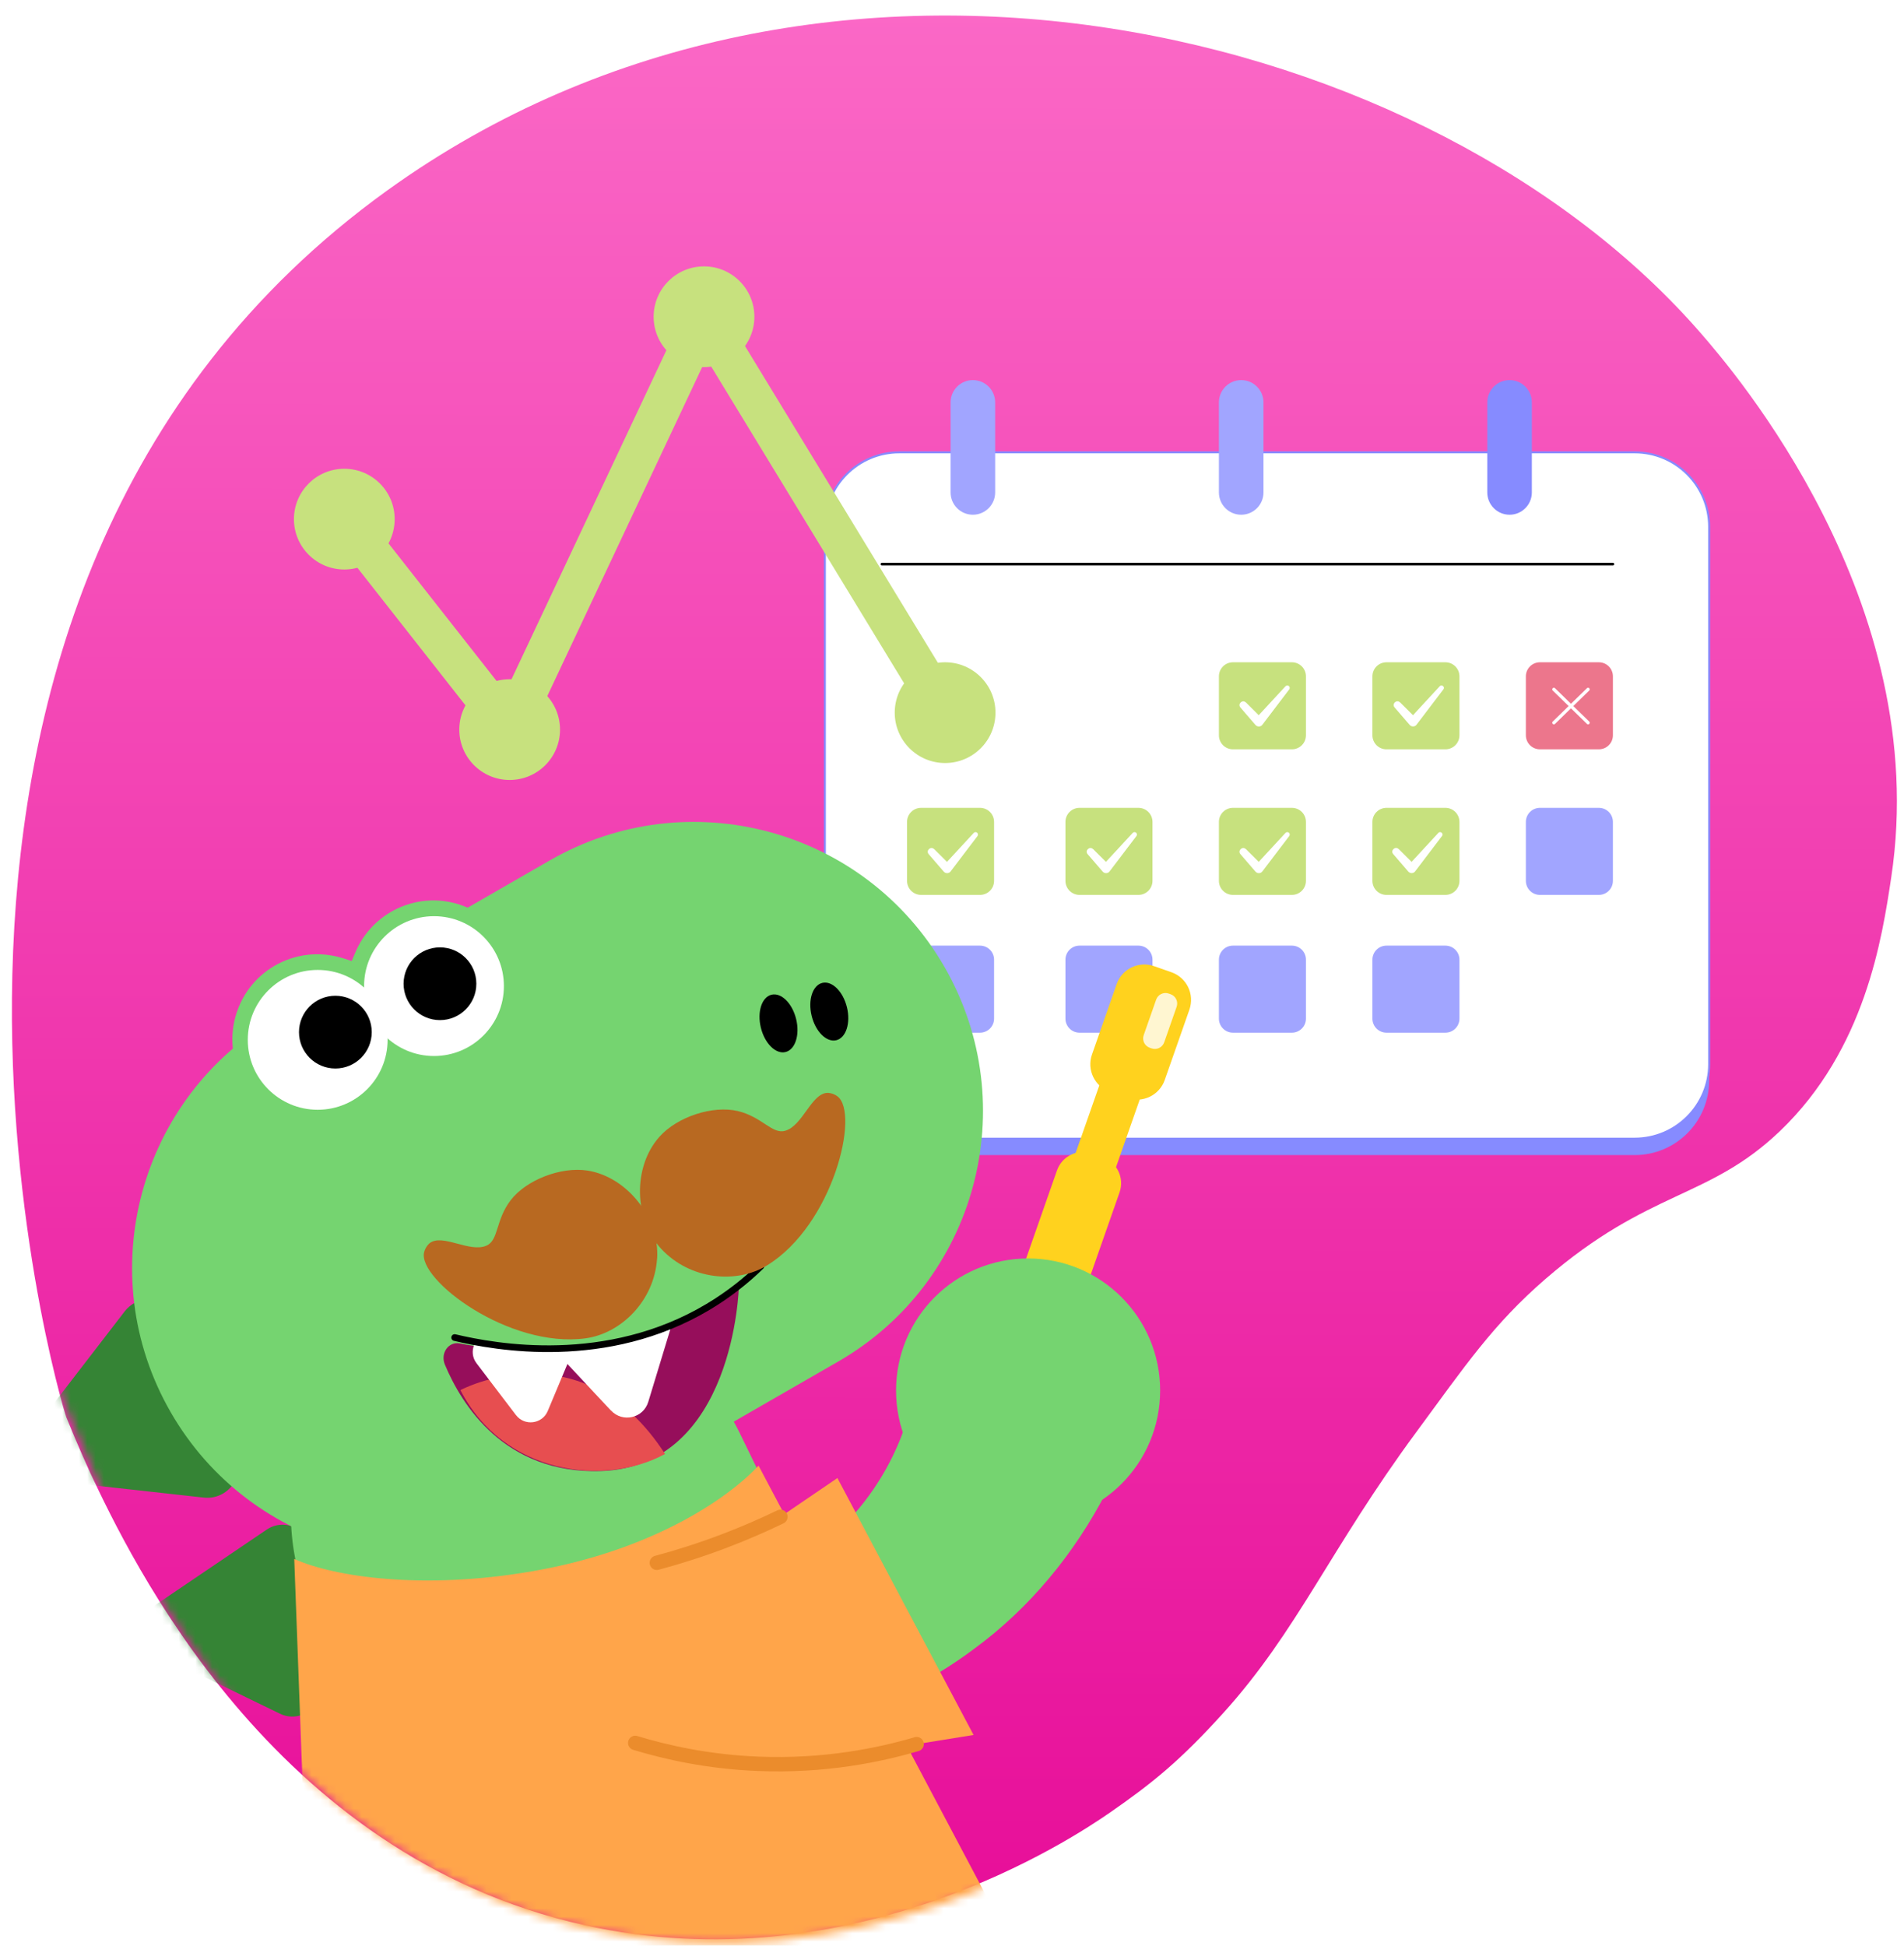
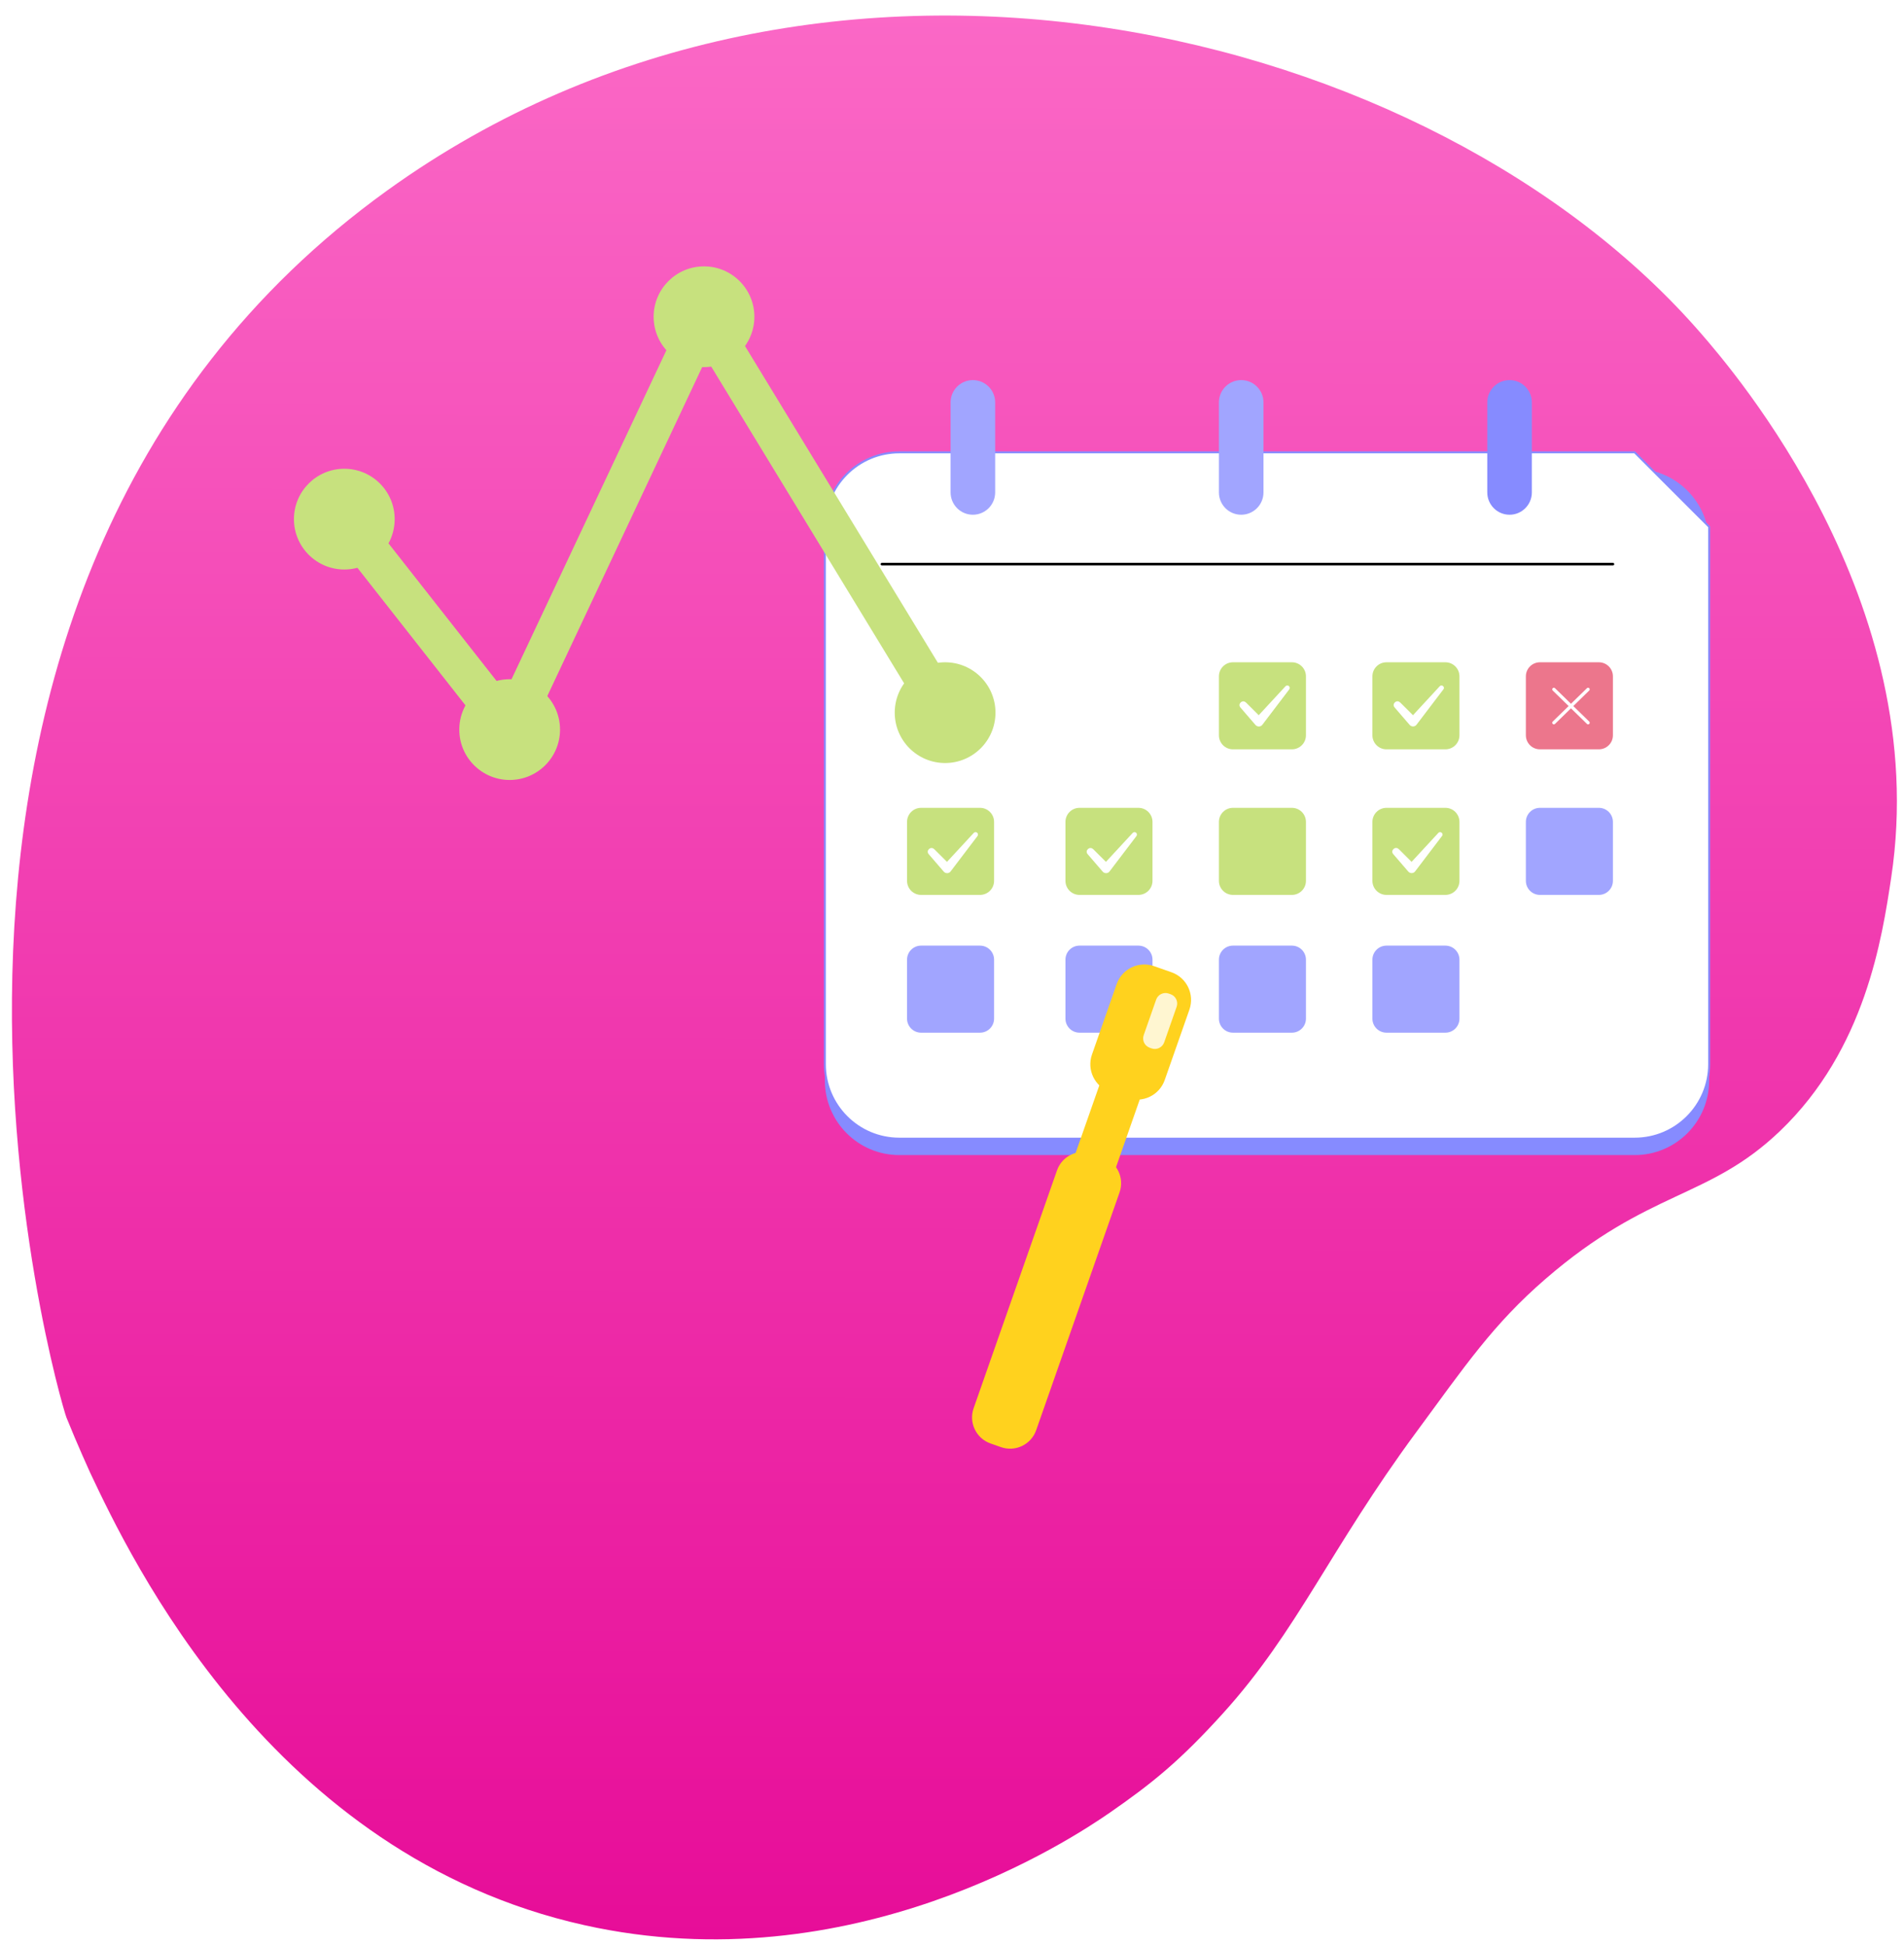
<svg xmlns="http://www.w3.org/2000/svg" width="229" height="234" viewBox="0 0 229 234" fill="none">
  <path d="M7.979 170.442C7.261 168.643 -21.237 71.76 46.576 22.904C99.247 -15.047 172.472 3.018 204.627 40.149C208.356 44.459 232.464 72.296 227.466 105.51C226.363 112.837 224.346 126.208 214.087 136.024C205.476 144.266 198.344 143.025 185.873 153.821C179.604 159.24 176.245 164.217 170.325 172.256C159.943 186.338 156.04 196.161 147.131 206.013C141.951 211.745 138.555 214.487 133.484 217.999C128.899 221.176 102.483 238.704 70.271 231.529C32.61 223.142 15.684 187.361 10.837 177.102C10.837 177.102 9.285 173.7 7.979 170.449V170.442Z" fill="url(#paint0_linear_261_3254)" />
  <g filter="url(#filter0_d_261_3254)">
    <path d="M196.61 52.919H108.164C103.219 52.919 99.211 56.927 99.211 61.871V126.506C99.211 131.45 103.219 135.459 108.164 135.459H196.61C201.554 135.459 205.563 131.45 205.563 126.506V61.871C205.563 56.927 201.554 52.919 196.61 52.919Z" fill="#868BFF" />
-     <path d="M196.61 50.945H108.164C103.219 50.945 99.211 54.953 99.211 59.898V124.532C99.211 129.477 103.219 133.485 108.164 133.485H196.61C201.554 133.485 205.563 129.477 205.563 124.532V59.898C205.563 54.953 201.554 50.945 196.61 50.945Z" fill="white" stroke="#868BFF" stroke-width="0.238" stroke-miterlimit="10" />
+     <path d="M196.61 50.945H108.164C103.219 50.945 99.211 54.953 99.211 59.898V124.532C99.211 129.477 103.219 133.485 108.164 133.485H196.61C201.554 133.485 205.563 129.477 205.563 124.532V59.898Z" fill="white" stroke="#868BFF" stroke-width="0.238" stroke-miterlimit="10" />
    <path d="M119.692 44.938C119.692 43.455 118.491 42.253 117.011 42.253C115.53 42.253 114.33 43.455 114.33 44.938V55.762C114.33 57.245 115.53 58.447 117.011 58.447C118.491 58.447 119.692 57.245 119.692 55.762V44.938Z" fill="#A1A5FF" />
    <path d="M151.963 44.938C151.963 43.455 150.763 42.253 149.282 42.253C147.802 42.253 146.602 43.455 146.602 44.938V55.762C146.602 57.245 147.802 58.447 149.282 58.447C150.763 58.447 151.963 57.245 151.963 55.762V44.938Z" fill="#A1A5FF" />
    <path d="M184.24 44.938C184.24 43.455 183.04 42.253 181.56 42.253C180.079 42.253 178.879 43.455 178.879 44.938V55.762C178.879 57.245 180.079 58.447 181.56 58.447C183.04 58.447 184.24 57.245 184.24 55.762V44.938Z" fill="#868BFF" />
    <path d="M155.38 76.192H148.292C147.358 76.192 146.602 76.949 146.602 77.883V84.971C146.602 85.904 147.358 86.661 148.292 86.661H155.38C156.314 86.661 157.071 85.904 157.071 84.971V77.883C157.071 76.949 156.314 76.192 155.38 76.192Z" fill="#C7E17E" />
    <path d="M173.843 76.192H166.755C165.821 76.192 165.064 76.949 165.064 77.883V84.971C165.064 85.904 165.821 86.661 166.755 86.661H173.843C174.777 86.661 175.533 85.904 175.533 84.971V77.883C175.533 76.949 174.777 76.192 173.843 76.192Z" fill="#C7E17E" />
    <path d="M192.3 76.192H185.212C184.278 76.192 183.521 76.949 183.521 77.883V84.971C183.521 85.904 184.278 86.661 185.212 86.661H192.3C193.234 86.661 193.991 85.904 193.991 84.971V77.883C193.991 76.949 193.234 76.192 192.3 76.192Z" fill="#EC768C" />
    <path d="M155.38 93.699H148.292C147.358 93.699 146.602 94.456 146.602 95.389V102.477C146.602 103.411 147.358 104.168 148.292 104.168H155.38C156.314 104.168 157.071 103.411 157.071 102.477V95.389C157.071 94.456 156.314 93.699 155.38 93.699Z" fill="#C7E17E" />
    <path d="M136.923 93.699H129.835C128.901 93.699 128.145 94.456 128.145 95.389V102.477C128.145 103.411 128.901 104.168 129.835 104.168H136.923C137.857 104.168 138.614 103.411 138.614 102.477V95.389C138.614 94.456 137.857 93.699 136.923 93.699Z" fill="#C7E17E" />
    <path d="M117.87 93.699H110.782C109.849 93.699 109.092 94.456 109.092 95.389V102.477C109.092 103.411 109.849 104.168 110.782 104.168H117.87C118.804 104.168 119.561 103.411 119.561 102.477V95.389C119.561 94.456 118.804 93.699 117.87 93.699Z" fill="#C7E17E" />
    <path d="M173.843 93.699H166.755C165.821 93.699 165.064 94.456 165.064 95.389V102.477C165.064 103.411 165.821 104.168 166.755 104.168H173.843C174.777 104.168 175.533 103.411 175.533 102.477V95.389C175.533 94.456 174.777 93.699 173.843 93.699Z" fill="#C7E17E" />
    <path d="M192.3 93.699H185.212C184.278 93.699 183.521 94.456 183.521 95.389V102.477C183.521 103.411 184.278 104.168 185.212 104.168H192.3C193.234 104.168 193.991 103.411 193.991 102.477V95.389C193.991 94.456 193.234 93.699 192.3 93.699Z" fill="#A1A5FF" />
    <path d="M136.923 110.269H129.835C128.901 110.269 128.145 111.026 128.145 111.959V119.048C128.145 119.981 128.901 120.738 129.835 120.738H136.923C137.857 120.738 138.614 119.981 138.614 119.048V111.959C138.614 111.026 137.857 110.269 136.923 110.269Z" fill="#A1A5FF" />
    <path d="M117.87 110.269H110.782C109.849 110.269 109.092 111.026 109.092 111.959V119.048C109.092 119.981 109.849 120.738 110.782 120.738H117.87C118.804 120.738 119.561 119.981 119.561 119.048V111.959C119.561 111.026 118.804 110.269 117.87 110.269Z" fill="#A1A5FF" />
    <path d="M155.38 110.269H148.292C147.358 110.269 146.602 111.026 146.602 111.959V119.048C146.602 119.981 147.358 120.738 148.292 120.738H155.38C156.314 120.738 157.071 119.981 157.071 119.048V111.959C157.071 111.026 156.314 110.269 155.38 110.269Z" fill="#A1A5FF" />
    <path d="M173.843 110.269H166.755C165.821 110.269 165.064 111.026 165.064 111.959V119.048C165.064 119.981 165.821 120.738 166.755 120.738H173.843C174.777 120.738 175.533 119.981 175.533 119.048V111.959C175.533 111.026 174.777 110.269 173.843 110.269Z" fill="#A1A5FF" />
    <path d="M106.074 64.389H193.991" stroke="black" stroke-width="0.316" stroke-linecap="round" stroke-linejoin="round" />
    <path d="M41.411 65.034C44.757 65.034 47.469 62.322 47.469 58.976C47.469 55.63 44.757 52.918 41.411 52.918C38.066 52.918 35.353 55.63 35.353 58.976C35.353 62.322 38.066 65.034 41.411 65.034Z" fill="#C7E17E" />
    <path d="M61.298 90.347C64.644 90.347 67.356 87.635 67.356 84.289C67.356 80.943 64.644 78.231 61.298 78.231C57.953 78.231 55.24 80.943 55.24 84.289C55.24 87.635 57.953 90.347 61.298 90.347Z" fill="#C7E17E" />
    <path d="M84.673 40.694C88.019 40.694 90.731 37.981 90.731 34.636C90.731 31.29 88.019 28.578 84.673 28.578C81.328 28.578 78.615 31.29 78.615 34.636C78.615 37.981 81.328 40.694 84.673 40.694Z" fill="#C7E17E" />
    <path d="M113.671 88.308C117.017 88.308 119.729 85.596 119.729 82.25C119.729 78.905 117.017 76.192 113.671 76.192C110.326 76.192 107.613 78.905 107.613 82.25C107.613 85.596 110.326 88.308 113.671 88.308Z" fill="#C7E17E" />
    <path d="M41.412 58.976L61.298 84.289L84.674 34.636L113.672 82.25" stroke="#C7E17E" stroke-width="4.755" stroke-miterlimit="10" />
    <path d="M149.846 81.017L151.813 82.975L150.985 82.997L154.613 79.072C154.722 78.956 154.903 78.949 155.027 79.058C155.135 79.159 155.15 79.326 155.063 79.45L151.827 83.708C151.631 83.977 151.218 83.984 151 83.73L149.186 81.626C148.823 81.198 149.44 80.632 149.839 81.024L149.846 81.017Z" fill="white" />
    <path d="M168.397 81.017L170.363 82.976L169.536 82.998L173.163 79.073C173.403 78.804 173.831 79.167 173.606 79.443L170.37 83.701C170.174 83.97 169.761 83.977 169.543 83.723L167.729 81.619C167.366 81.191 167.983 80.625 168.382 81.017H168.397Z" fill="white" />
    <path d="M112.352 98.654L114.318 100.613L113.491 100.634L117.119 96.71C117.228 96.593 117.409 96.586 117.532 96.695C117.641 96.796 117.656 96.963 117.569 97.087L114.333 101.345C114.137 101.614 113.724 101.621 113.506 101.367L111.692 99.263C111.329 98.835 111.946 98.269 112.345 98.661L112.352 98.654Z" fill="white" />
    <path d="M131.469 98.654L133.436 100.613L132.609 100.634L136.236 96.71C136.345 96.593 136.526 96.586 136.65 96.695C136.758 96.796 136.773 96.963 136.686 97.087L133.45 101.345C133.254 101.614 132.841 101.621 132.623 101.367L130.809 99.263C130.447 98.835 131.063 98.269 131.462 98.661L131.469 98.654Z" fill="white" />
-     <path d="M149.846 98.654L151.813 100.613L150.985 100.634L154.613 96.71C154.722 96.593 154.903 96.586 155.027 96.695C155.135 96.796 155.15 96.963 155.063 97.087L151.827 101.345C151.631 101.614 151.218 101.621 151 101.367L149.186 99.263C148.823 98.835 149.44 98.269 149.839 98.661L149.846 98.654Z" fill="white" />
    <path d="M168.231 98.654L170.197 100.613L169.37 100.634L172.997 96.709C173.237 96.441 173.665 96.804 173.44 97.079L170.204 101.338C170.008 101.607 169.595 101.614 169.377 101.36L167.563 99.256C167.2 98.828 167.817 98.262 168.216 98.654H168.231Z" fill="white" />
    <path d="M186.889 79.45L191.002 83.462" stroke="white" stroke-width="0.393" stroke-linecap="round" stroke-linejoin="round" />
    <path d="M191.002 79.45L186.889 83.462" stroke="white" stroke-width="0.393" stroke-linecap="round" stroke-linejoin="round" />
  </g>
  <g filter="url(#filter1_d_261_3254)">
    <path d="M140.085 126.433L143.054 117.964C143.698 116.126 142.731 114.114 140.893 113.47L138.798 112.736C136.961 112.091 134.949 113.059 134.304 114.897L131.335 123.366C130.691 125.203 131.658 127.215 133.496 127.859L135.591 128.594C137.429 129.238 139.441 128.271 140.085 126.433Z" fill="#FFD21E" />
    <path d="M133.447 139.142L137.583 127.345C137.905 126.427 137.421 125.421 136.502 125.098L134.969 124.561C134.05 124.239 133.044 124.722 132.722 125.641L128.586 137.438C128.264 138.356 128.748 139.362 129.666 139.685L131.2 140.222C132.119 140.544 133.125 140.061 133.447 139.142Z" fill="#FFD21E" />
    <path d="M124.624 168.546L134.653 139.942C135.26 138.21 134.348 136.314 132.616 135.707L131.363 135.268C129.632 134.66 127.735 135.572 127.128 137.304L117.1 165.908C116.493 167.64 117.405 169.536 119.136 170.143L120.389 170.583C122.121 171.19 124.017 170.278 124.624 168.546Z" fill="#FFD21E" />
    <path d="M140.021 121.9L141.518 117.628C141.736 117.008 141.409 116.329 140.789 116.111L140.57 116.034C139.95 115.817 139.271 116.143 139.054 116.764L137.556 121.036C137.339 121.656 137.665 122.335 138.285 122.552L138.504 122.629C139.124 122.846 139.803 122.52 140.021 121.9Z" fill="#FFF6D1" />
  </g>
  <mask id="mask0_261_3254" style="mask-type:luminance" maskUnits="userSpaceOnUse" x="0" y="0" width="229" height="234">
-     <path d="M8.639 170.928C-8.331 128.66 -2.701 60.449 47.236 23.383C100.024 -15.794 178.61 -2.561 210.395 39.504C225.18 59.07 234.946 91.638 223.94 116.893C217.345 132.027 209.662 129.901 186.533 154.299C162.874 179.249 160.139 192.838 147.791 206.492C142.611 212.223 139.215 214.966 134.144 218.477C129.559 221.655 103.143 239.183 70.931 232.008C33.27 223.621 16.344 187.839 11.497 177.581C11.497 177.581 9.945 174.178 8.639 170.928Z" fill="white" />
-   </mask>
+     </mask>
  <g mask="url(#mask0_261_3254)">
    <g filter="url(#filter2_d_261_3254)">
      <path d="M40.467 131.272C35.78 132.361 30.919 129.974 28.895 125.606C27.748 123.132 27.64 120.353 28.583 117.8C29.526 115.239 31.405 113.2 33.879 112.054C34.517 111.764 35.178 111.531 35.86 111.372C37.637 110.958 39.502 111.038 41.257 111.589L42.302 111.923L42.73 110.907C43.717 108.55 45.545 106.656 47.859 105.582C48.498 105.285 49.165 105.06 49.84 104.9C54.527 103.812 59.388 106.199 61.412 110.566C63.777 115.681 61.535 121.761 56.428 124.119C55.789 124.409 55.129 124.641 54.447 124.801C52.669 125.214 50.798 125.135 49.049 124.583L48.005 124.249L47.577 125.265C46.59 127.623 44.761 129.517 42.447 130.59C41.809 130.888 41.141 131.113 40.467 131.272Z" fill="#75D470" />
      <path d="M80.189 197.351C84.361 197.329 99.103 196.734 111.06 185.547C116.603 180.359 119.628 174.693 121.275 170.79" fill="white" />
      <path d="M80.144 189.689C88.365 188.659 96.396 185.126 102.055 179.184C105.588 175.426 108.164 170.783 109.477 165.813L133.077 175.76C129.261 183.138 123.871 189.733 117.182 194.63C106.662 202.574 93.167 206.013 80.232 204.997L80.152 189.675L80.144 189.689Z" fill="#75D470" />
      <path d="M3.981 168.367L14.987 154.075C16.765 151.775 20.356 152.232 21.495 154.909L28.416 171.189C29.555 173.866 27.386 176.776 24.499 176.456L6.572 174.469C3.626 174.142 2.175 170.718 3.981 168.374V168.367Z" fill="#358435" />
      <path d="M18.616 189.421L32.074 180.309C34.265 178.829 37.232 180.272 37.421 182.906L38.581 199.114C38.77 201.747 36.035 203.597 33.663 202.444L19.044 195.348C16.664 194.195 16.432 190.901 18.616 189.421Z" fill="#358435" />
      <path d="M72.803 261.369L105.291 253.055C117.334 249.971 121.085 234.757 114.294 220.784L89.032 168.817C82.561 155.504 67.209 148.952 54.215 152.653C41.309 156.324 32.777 169.535 35.49 183.704L46.046 238.755C48.868 253.49 61.021 264.38 72.803 261.369Z" fill="#75D470" />
      <path d="M68.007 178.977L100.799 160.103C117.442 150.524 123.168 129.267 113.589 112.624C104.01 95.981 82.752 90.254 66.109 99.833L33.318 118.707C16.675 128.286 10.948 149.543 20.528 166.186C30.107 182.829 51.364 188.556 68.007 178.977Z" fill="#75D470" />
      <path d="M88.865 151.078C88.865 151.078 88.364 172.778 72.222 173.264C60.657 173.612 55.506 165.247 53.511 160.473C52.931 159.088 53.961 157.644 55.31 157.92C59.496 158.79 66.889 159.117 73.666 158.086C83.337 156.621 88.865 151.071 88.865 151.071V151.078Z" fill="#960E5B" />
      <path d="M124.568 235.592L37.507 240.895L35.389 183.835C40.264 186.026 50.972 187.578 64.032 185.315C78.513 182.812 87.639 176.493 91.231 172.611L124.568 235.592Z" fill="#FFA54A" />
      <path d="M38.209 129.814C42.853 129.814 46.618 126.05 46.618 121.406C46.618 116.762 42.853 112.997 38.209 112.997C33.565 112.997 29.801 116.762 29.801 121.406C29.801 126.05 33.565 129.814 38.209 129.814Z" fill="white" />
      <path d="M40.336 124.852C42.752 124.852 44.711 122.893 44.711 120.477C44.711 118.061 42.752 116.102 40.336 116.102C37.92 116.102 35.961 118.061 35.961 120.477C35.961 122.893 37.92 124.852 40.336 124.852Z" fill="black" />
      <path d="M52.198 123.35C56.842 123.35 60.606 119.585 60.606 114.941C60.606 110.297 56.842 106.533 52.198 106.533C47.554 106.533 43.789 110.297 43.789 114.941C43.789 119.585 47.554 123.35 52.198 123.35Z" fill="white" />
      <path d="M52.916 119.033C55.332 119.033 57.291 117.075 57.291 114.658C57.291 112.242 55.332 110.284 52.916 110.284C50.5 110.284 48.541 112.242 48.541 114.658C48.541 117.075 50.5 119.033 52.916 119.033Z" fill="black" />
      <path d="M96.983 208.248L117.094 205.005L100.719 174.105L86.615 183.711L96.983 208.248Z" fill="#FFA54A" />
      <path d="M94.477 122.871C95.648 122.584 96.22 120.809 95.754 118.906C95.288 117.002 93.96 115.692 92.789 115.979C91.618 116.266 91.046 118.041 91.512 119.944C91.978 121.848 93.305 123.158 94.477 122.871Z" fill="black" />
      <path d="M100.586 121.449C101.758 121.163 102.329 119.387 101.863 117.484C101.397 115.581 100.07 114.271 98.898 114.558C97.727 114.845 97.155 116.62 97.621 118.523C98.087 120.426 99.415 121.736 100.586 121.449Z" fill="black" />
      <path d="M55.377 163.528C55.377 163.528 69.989 155.721 79.986 171.211C72.753 175.172 60.586 173.699 55.377 163.528Z" fill="#E74E50" />
      <path d="M73.477 165.987L67.129 159.197C65.736 157.702 66.476 155.257 68.471 154.8L77.532 152.696C79.52 152.232 81.269 154.104 80.674 156.055L77.968 164.95C77.373 166.909 74.884 167.482 73.491 165.987H73.477Z" fill="white" />
      <path d="M62.043 166.517L57.312 160.299C56.275 158.935 57.102 156.955 58.807 156.737L66.555 155.75C68.26 155.533 69.559 157.238 68.899 158.826L65.881 166.038C65.22 167.62 63.087 167.895 62.05 166.524L62.043 166.517Z" fill="white" />
      <path d="M91.512 148.641C89.764 150.338 87.66 152.029 85.157 153.523C72.968 160.793 59.633 158.384 54.685 157.209" fill="#75D470" />
      <path d="M91.512 148.641C89.764 150.338 87.66 152.029 85.157 153.523C72.968 160.793 59.633 158.384 54.685 157.209" stroke="black" stroke-width="0.804" stroke-linecap="round" stroke-linejoin="round" />
      <path d="M123.653 179.46C132.424 179.46 139.534 172.349 139.534 163.578C139.534 154.808 132.424 147.697 123.653 147.697C114.882 147.697 107.771 154.808 107.771 163.578C107.771 172.349 114.882 179.46 123.653 179.46Z" fill="#75D470" />
      <path d="M79.028 147.712C78.694 152.827 74.66 156.73 70.43 157.303C61.209 158.551 50.203 150.229 51.008 146.95C51.183 146.254 51.661 145.869 51.661 145.869C53.207 144.65 56.479 147.052 58.517 146.152C59.99 145.499 59.584 143.098 61.412 140.703C63.27 138.266 67.448 136.626 70.662 137.127C75.415 137.874 79.354 142.836 79.035 147.712H79.028Z" fill="#B86921" />
      <path d="M79.542 146.558C83.047 150.302 88.64 150.766 92.268 148.524C100.19 143.649 103.433 130.234 100.727 128.203C100.154 127.768 99.537 127.782 99.537 127.782C97.571 127.819 96.563 131.751 94.415 132.346C92.863 132.774 91.658 130.663 88.727 129.966C85.746 129.262 81.472 130.641 79.31 133.064C76.103 136.655 76.205 142.989 79.542 146.558Z" fill="#B86921" />
      <g style="mix-blend-mode:multiply">
        <path d="M76.4 205.962C80.173 207.109 85.194 208.233 91.172 208.473C99.181 208.799 105.776 207.421 110.245 206.107" stroke="#EB8C2C" stroke-width="1.729" stroke-miterlimit="10" stroke-linecap="round" />
      </g>
      <g style="mix-blend-mode:multiply">
        <path d="M78.998 184.299C81.523 183.624 84.272 182.761 87.167 181.658C89.605 180.729 91.84 179.75 93.864 178.771" stroke="#EB8C2C" stroke-width="1.729" stroke-miterlimit="10" stroke-linecap="round" />
      </g>
    </g>
  </g>
  <defs>
    <filter id="filter0_d_261_3254" x="35.353" y="28.578" width="170.328" height="110.339" filterUnits="userSpaceOnUse" color-interpolation-filters="sRGB">
      <feFlood flood-opacity="0" result="BackgroundImageFix" />
      <feColorMatrix in="SourceAlpha" type="matrix" values="0 0 0 0 0 0 0 0 0 0 0 0 0 0 0 0 0 0 127 0" result="hardAlpha" />
      <feOffset dy="3.458" />
      <feColorMatrix type="matrix" values="0 0 0 0 0 0 0 0 0 0 0 0 0 0 0 0 0 0 0.28 0" />
      <feBlend mode="normal" in2="BackgroundImageFix" result="effect1_dropShadow_261_3254" />
      <feBlend mode="normal" in="SourceGraphic" in2="effect1_dropShadow_261_3254" result="shape" />
    </filter>
    <filter id="filter1_d_261_3254" x="116.912" y="112.536" width="26.342" height="61.692" filterUnits="userSpaceOnUse" color-interpolation-filters="sRGB">
      <feFlood flood-opacity="0" result="BackgroundImageFix" />
      <feColorMatrix in="SourceAlpha" type="matrix" values="0 0 0 0 0 0 0 0 0 0 0 0 0 0 0 0 0 0 127 0" result="hardAlpha" />
      <feOffset dy="3.458" />
      <feColorMatrix type="matrix" values="0 0 0 0 0 0 0 0 0 0 0 0 0 0 0 0 0 0 0.28 0" />
      <feBlend mode="normal" in2="BackgroundImageFix" result="effect1_dropShadow_261_3254" />
      <feBlend mode="normal" in="SourceGraphic" in2="effect1_dropShadow_261_3254" result="shape" />
    </filter>
    <filter id="filter2_d_261_3254" x="3.188" y="95.193" width="136.346" height="170.331" filterUnits="userSpaceOnUse" color-interpolation-filters="sRGB">
      <feFlood flood-opacity="0" result="BackgroundImageFix" />
      <feColorMatrix in="SourceAlpha" type="matrix" values="0 0 0 0 0 0 0 0 0 0 0 0 0 0 0 0 0 0 127 0" result="hardAlpha" />
      <feOffset dy="3.653" />
      <feColorMatrix type="matrix" values="0 0 0 0 0 0 0 0 0 0 0 0 0 0 0 0 0 0 0.28 0" />
      <feBlend mode="normal" in2="BackgroundImageFix" result="effect1_dropShadow_261_3254" />
      <feBlend mode="normal" in="SourceGraphic" in2="effect1_dropShadow_261_3254" result="shape" />
    </filter>
    <linearGradient id="paint0_linear_261_3254" x1="114.965" y1="-49.246" x2="114.788" y2="266.02" gradientUnits="userSpaceOnUse">
      <stop stop-color="#FF7CD0" />
      <stop offset="1" stop-color="#E40092" />
    </linearGradient>
  </defs>
</svg>